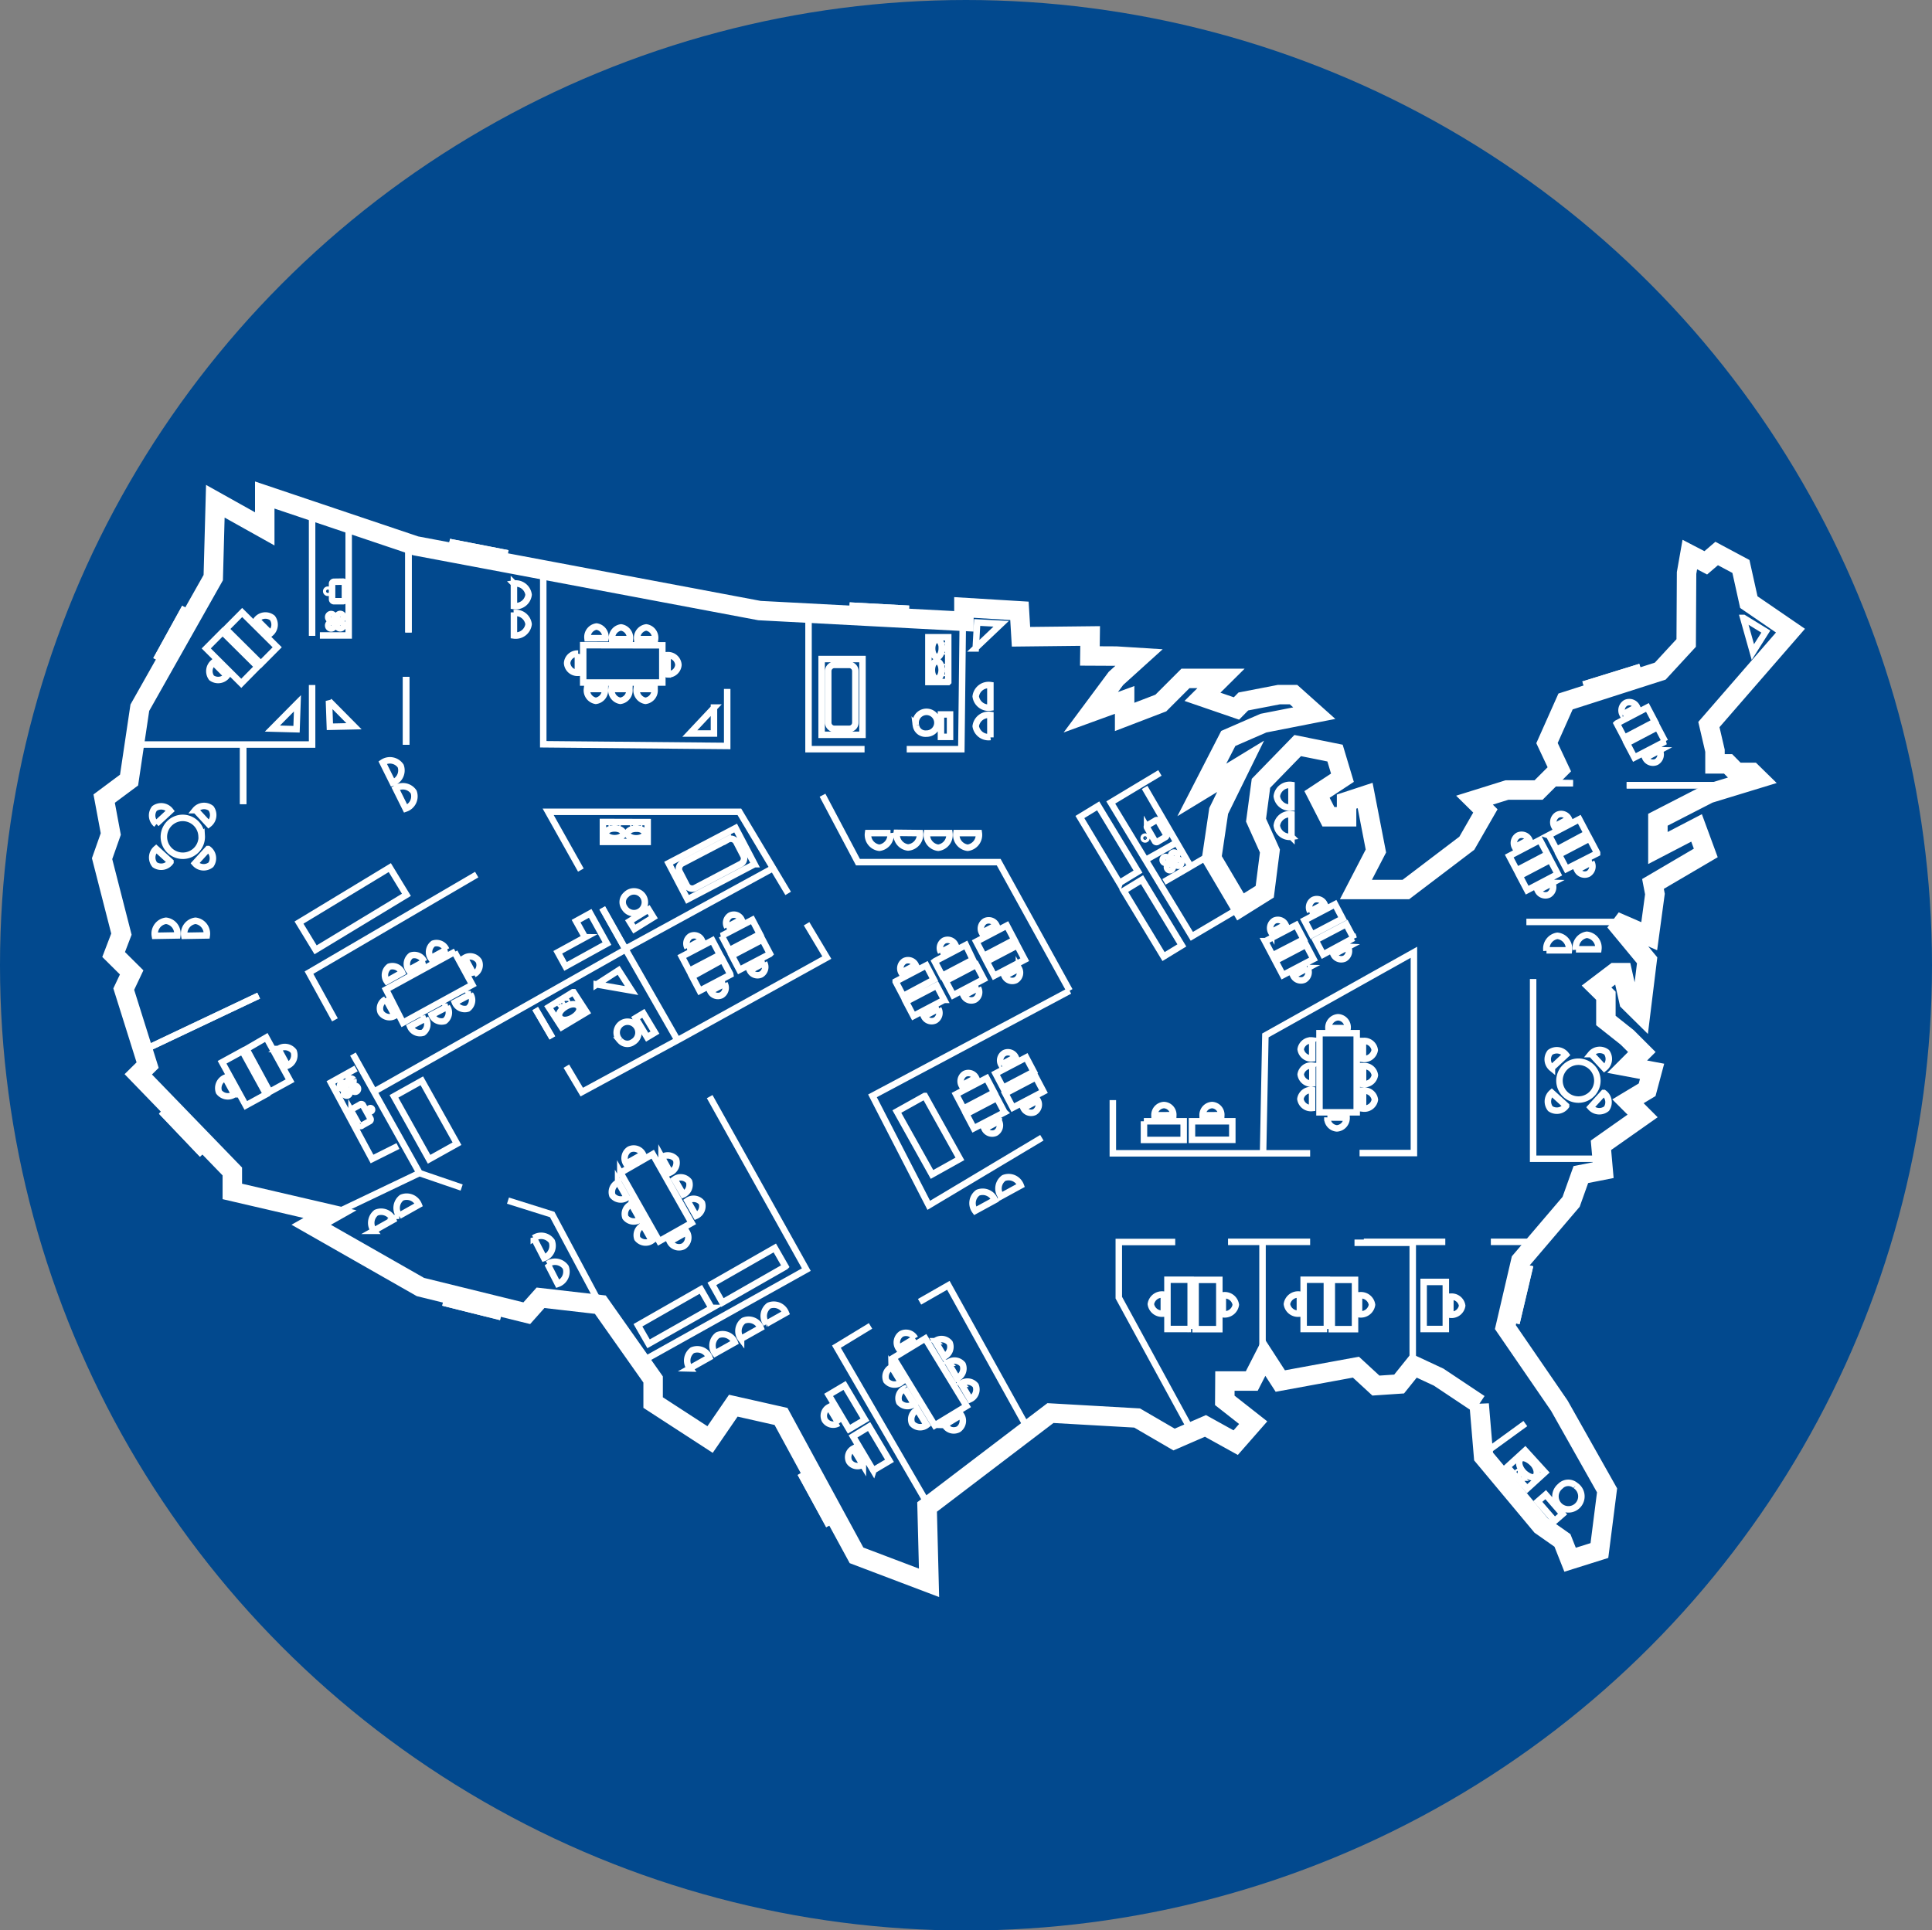
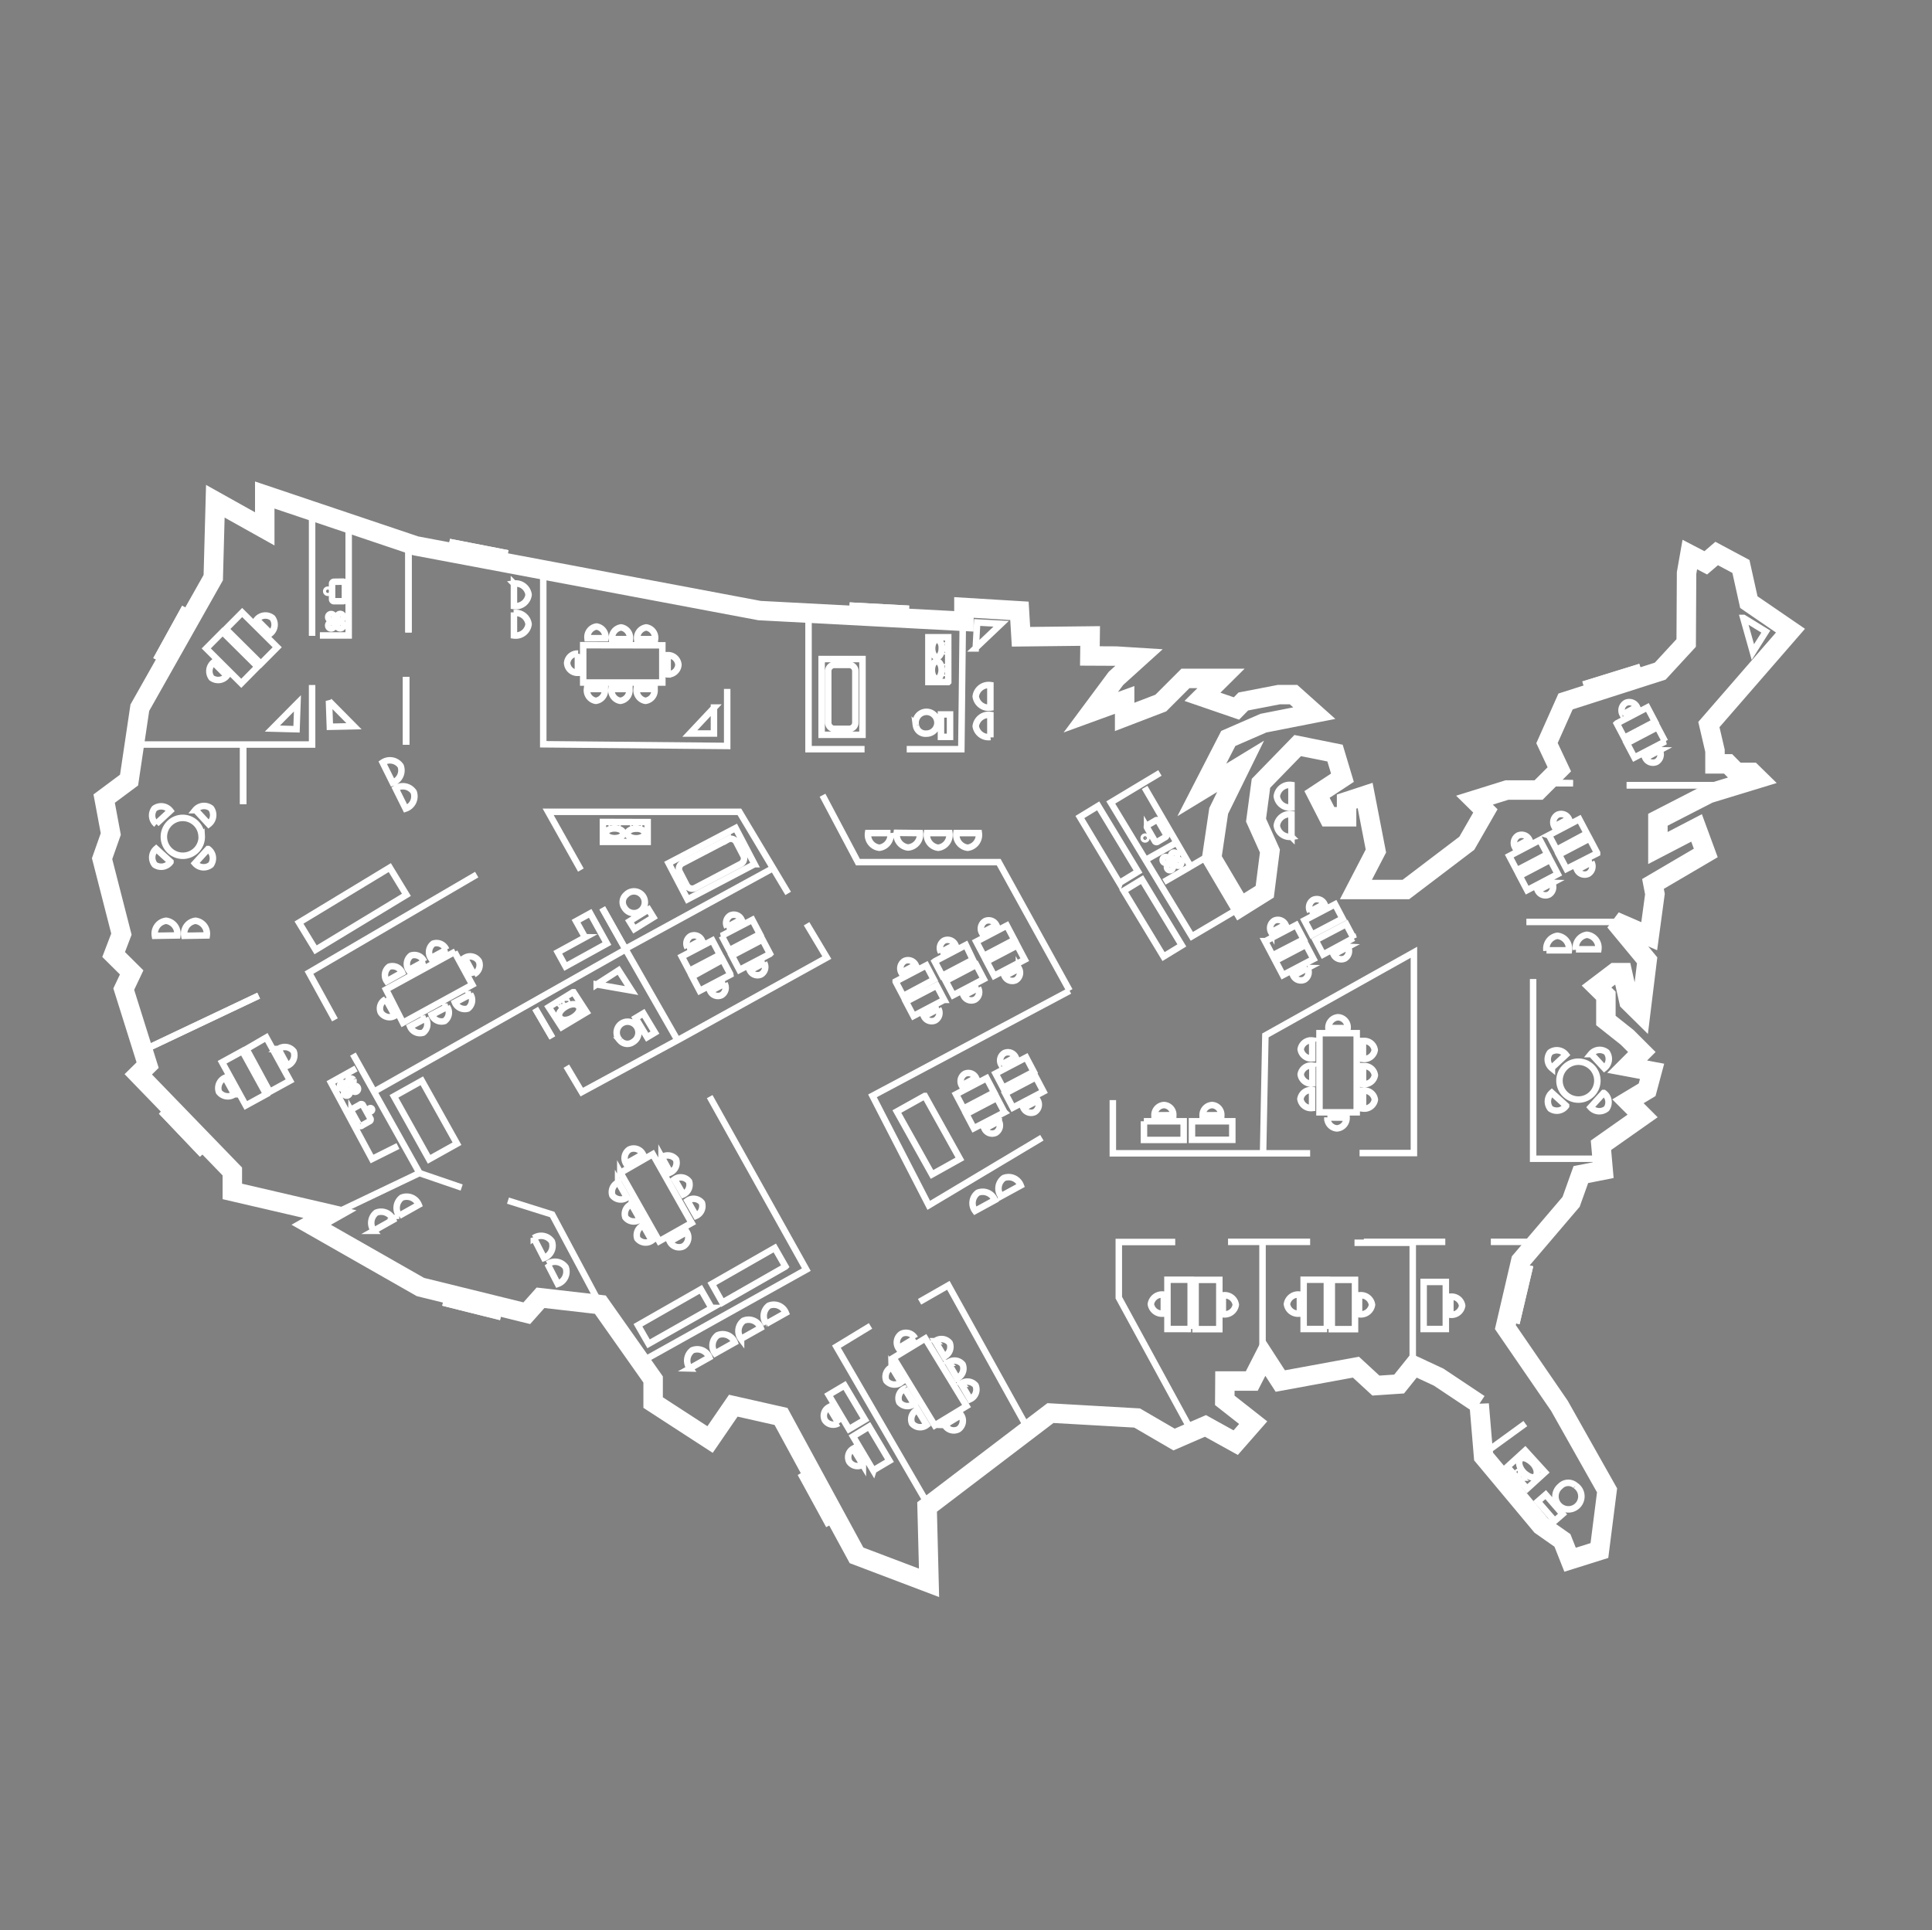
<svg xmlns="http://www.w3.org/2000/svg" viewBox="0 0 148.94 148.85">
  <rect x="0" y="0" width="148.94" height="148.85" fill="#808080" stroke="none" />
  <defs>
    <clipPath id="clip-path">
      <path d="M138.62 37.62" class="cls-1" />
    </clipPath>
    <style>.cls-1,.cls-4{fill:none}.cls-1,.cls-4,.cls-5,.cls-6{stroke:#fff}.cls-1,.cls-5,.cls-6{stroke-width:.5px}.cls-2{isolation:isolate}.cls-3{fill:#02498e}.cls-4{stroke-width:1.5px}.cls-5{fill:#fff}.cls-6{fill:#003da6}.cls-7{clip-path:url(#clip-path)}</style>
  </defs>
  <g id="Ellipse_2" class="cls-2" data-name="Ellipse 2">
    <g id="Ellipse_2-2" data-name="Ellipse 2">
-       <ellipse cx="74.47" cy="74.43" class="cls-3" rx="74.47" ry="74.43" />
-     </g>
+       </g>
  </g>
  <g id="Spanish_Bild" data-name="Spanish Bild">
    <path d="m114.03 108.27.34 4.04 4.44 5.32 1.64 1.15.59 1.49 2.26-.71.59-4.64-3.68-6.53-4.16-6.06 1.19-5.11 3.88-4.55.75-2.1 1.72-.34-.17-1.92 3.21-2.26-1.13-1.13 1.48-.89.38-1.42-1.92-.36 1.13-1.13-1.13-1.13-1.64-1.3v-1.91l-.72-.71 1.41-1.07h.59l.5 2.23.9.89.5-4.07-2.49-3.01 2.65 1.15.44-3.25-.15-.78 4.07-2.39-.71-1.93-2.98 1.55v-2.18l3.93-2.02 3.8-1.16-.48-.47h-1.19l-.65-.66h-1.01v-1.01l-.47-2.02 6.29-7.24-3.21-2.2-.61-2.75-1.87-1-.84.72-1.23-.64-.25 1.42-.03 5.4-2 2.17-7.3 2.34-1.43 3.21.95 2.02-1.6 1.6h-2.44l-2.5.78.84.83-1.43 2.49-4.7 3.57h-3.85l1.54-2.97-.83-4.28-1.43.47v1.17h-1.4l-.88-1.72 1.96-1.29-.57-1.9-2.88-.58-2.83 2.91-.38 2.84 1.07 2.38-.4 3.14-1.87 1.17-2.22-3.76.54-3.64 1.69-3.44-2.99 1.82 2.04-3.97 2.71-1.18 3.92-.77-1.6-1.43h-1.13l-2.74.53-.53.54-2.62-.9 1.43-1.42h-2.74l-1.9 1.9-2.79 1.07v-1.31l-2.61.95 1.94-2.61 1.78-1.61-1.76-.11-2.03-.01.02-1.54-5.33.06-.12-2-4.28-.26v1.07l-15.76-.83-26.5-4.99-11.64-3.92v2.61l-3.81-2.13-.16 5.89-5.66 10.03-.83 5.58-1.92 1.43.51 2.73-.67 1.9 1.49 5.82-.6 1.57 1.39 1.38-.61 1.29 1.84 5.86-.72.71 7.25 7.49v1.54l7.53 1.75-1.45.82 8.42 4.8 8.2 2.02 1.06-1.19 4.61.53 4.07 5.77v1.78l4.39 2.85 1.79-2.61 3.68.83 5.82 10.71 5.59 2.12-.15-5.85 9.51-7.24 6.68.38 2.85 1.66 2.42-1.05 2.33 1.29 1.35-1.54-2.19-1.72.01-1.49h2.07l.97-1.9 1.23 1.9 5.83-1.07 1.54 1.42 1.79-.12 1.14-1.42 1.91.89 3.12 2.08z" class="cls-4" />
    <path d="M45.12 72.27 43 73.43l.6 1.09 3.19-1.76-1.29-2.33-1.09.6.69 1.24Zm30.28 3.91a.67.67 0 0 1-.24.9.65.65 0 0 1-.87-.31l1.11-.59Zm.44-.68-2.36 1.24-.58-1.1 2.36-1.24.58 1.1Zm-3.3-2.07a.67.67 0 0 1 .24-.9.65.65 0 0 1 .86.31l-1.11.59Zm-.44.68 2.36-1.24L75 74l-2.36 1.24-.58-1.1Zm.24 3.67a.67.67 0 0 1-.24.9.65.65 0 0 1-.87-.31l1.11-.59Zm.44-.68-2.36 1.24-.58-1.1L72.21 76l.58 1.1ZM69.49 75a.67.67 0 0 1 .24-.9.65.65 0 0 1 .86.31l-1.1.59Zm-.44.68 2.36-1.24.58 1.1-2.36 1.26-.58-1.1Zm9.5-1a.67.67 0 0 1-.24.9.65.65 0 0 1-.86-.31l1.1-.59ZM79 74l-2.36 1.24-.58-1.1 2.36-1.24L79 74Zm-3.3-2.07a.67.67 0 0 1 .24-.9.65.65 0 0 1 .87.31l-1.11.59Zm-.44.68 2.36-1.24.58 1.1-2.36 1.24-.58-1.1ZM80 84.85a.67.67 0 0 1-.24.9.65.65 0 0 1-.86-.31l1.1-.59Zm.44-.68-2.36 1.24-.58-1.1 2.36-1.24.58 1.1Zm-3.25-2.07a.66.66 0 0 1 .24-.9.65.65 0 0 1 .86.31l-1.1.59Zm-.44.68 2.36-1.24.58 1.1-2.36 1.24-.58-1.1Zm.25 3.67a.67.67 0 0 1-.24.9.65.65 0 0 1-.86-.31l1.1-.59Zm.44-.68L75.07 87l-.58-1.1 2.36-1.24.58 1.1Zm-3.3-2.07a.67.67 0 0 1 .24-.9.65.65 0 0 1 .86.31l-1.1.59Zm-.44.68 2.36-1.24.58 1.1-2.36 1.24-.58-1.1ZM58.91 74.24a.67.67 0 0 1-.24.9.65.65 0 0 1-.86-.31l1.11-.59Zm.44-.68L57 74.79l-.58-1.1 2.36-1.24.58 1.1Zm-3.29-2.07a.67.67 0 0 1 .24-.9.65.65 0 0 1 .86.31l-1.11.59Zm-.44.68L58 70.93l.58 1.1-2.36 1.24-.58-1.1Zm.24 3.67a.67.67 0 0 1-.24.9.65.65 0 0 1-.86-.31l1.11-.59Zm.44-.68-2.36 1.24-.58-1.1 2.35-1.3.58 1.1ZM53 73.08a.67.67 0 0 1 .24-.9.65.65 0 0 1 .86.31l-1.1.59Zm-.44.68 2.36-1.24.58 1.1-2.36 1.24-.58-1.1Zm70.12-7.28a.67.67 0 0 1-.24.9.65.65 0 0 1-.86-.31l1.11-.59Zm.44-.68-2.36 1.2-.58-1.1 2.36-1.24.58 1.1Zm-3.29-2.07a.67.67 0 0 1 .24-.9.65.65 0 0 1 .87.31l-1.1.59Zm-.44.68 2.36-1.24.58 1.1-2.33 1.25-.58-1.1Zm8.55-6.56a.67.67 0 0 1-.24.9.65.65 0 0 1-.86-.31l1.11-.59Zm.44-.68L126 58.41l-.58-1.1 2.36-1.24.58 1.1Zm-3.29-2.07a.67.67 0 0 1 .24-.9.65.65 0 0 1 .86.31l-1.1.59Zm-.44.68 2.35-1.23.58 1.1-2.36 1.24-.58-1.1Zm-5 12.3a.67.67 0 0 1-.24.9.65.65 0 0 1-.86-.31l1.11-.59Zm.44-.68-2.36 1.24-.58-1.1 2.36-1.24.58 1.1Zm-3.3-2.07a.67.67 0 0 1 .24-.9.65.65 0 0 1 .86.31l-1.11.59Zm-.44.68 2.36-1.24.58 1.1-2.36 1.24-.58-1.1Zm-12.44 7a.67.67 0 0 1-.24.9.65.65 0 0 1-.86-.31l1.11-.59Zm.44-.68L102 73.6l-.58-1.1 2.36-1.24.58 1.1ZM101 70.29a.67.67 0 0 1 .24-.9.65.65 0 0 1 .86.31l-1.11.59Zm-.44.68 2.36-1.24.58 1.1-2.36 1.24-.58-1.1Zm.24 3.67a.67.67 0 0 1-.24.9.65.65 0 0 1-.86-.31l1.11-.59Zm.44-.68-2.34 1.23-.58-1.1 2.36-1.24.58 1.1ZM98 71.89a.67.67 0 0 1 .24-.9.65.65 0 0 1 .86.31l-1.1.59Zm-.44.68 2.36-1.24.58 1.1-2.4 1.24-.58-1.1Z" class="cls-1" />
    <path d="m65.74 47.88 3.98.21.05-.91-3.98-.21-.05.91z" class="cls-5" />
    <path d="m69.72 48.09-3.98-.21.05-.91 3.98.21-.05.91z" class="cls-1" />
    <path d="m69.79 48.04-4.1-.21 4.1.21z" class="cls-5" />
    <path d="m69.79 48.04-4.1-.21" class="cls-1" />
    <path d="m65.73 47.02 4.11.22-.02-.01.01-.3-4.08-.22-.02.31z" class="cls-5" />
    <path d="m65.73 47.02.01-.31 4.09.22-.01.3.02.01-4.11-.22z" class="cls-1" />
    <path d="m34.72 42.99 3.91.77.18-.9-3.92-.76-.17.89z" class="cls-5" />
    <path d="m38.63 43.76-3.91-.77.17-.89 3.92.76-.18.9z" class="cls-1" />
    <path d="m38.71 43.72-4.04-.79 4.04.79z" class="cls-5" />
    <path d="m38.71 43.72-4.04-.79" class="cls-1" />
    <path d="M34.83 42.13v.01l4.04.79-.02-.01.05-.3-4.01-.78-.06.29z" class="cls-5" />
    <path d="m34.83 42.13.06-.29 4.02.78-.06.3.02.01-4.04-.79v-.01z" class="cls-1" />
    <path d="m12.41 50.71.8.44 1.93-3.49-.8-.44-1.93 3.49z" class="cls-5" />
    <path d="m15.14 47.66-1.93 3.49-.8-.44 1.93-3.49.8.44z" class="cls-1" />
    <path d="m13.14 51.17 1.98-3.59-1.98 3.59z" class="cls-6" />
    <path d="m15.12 47.58-1.98 3.59" class="cls-1" />
    <path d="m12.16 50.64.27.14h.01l1.98-3.6-.01.02-.27-.15-1.98 3.59z" class="cls-5" />
    <path d="m12.43 50.78-.27-.14 1.98-3.59.27.15.01-.02-1.98 3.6h-.01z" class="cls-1" />
    <path d="m12.82 85.73 2.75 2.89.66-.63-2.75-2.89-.66.63z" class="cls-5" />
    <path d="m13.48 85.1 2.75 2.89-.66.63-2.75-2.89.66-.63z" class="cls-1" />
    <path d="m16.23 88.07-2.84-2.98 2.84 2.98z" class="cls-5" />
    <path d="m13.39 85.09 2.84 2.98" class="cls-1" />
    <path d="m12.81 85.66-.21.22 2.82 2.96.22-.21v-.01l-2.83-2.97v.01z" class="cls-5" />
    <path d="m15.64 88.63-.22.21-2.82-2.96.21-.22v-.01l2.83 2.97v.01z" class="cls-1" />
    <path d="m34.49 100.27 3.88.96.21-.89-3.87-.96-.22.89z" class="cls-5" />
    <path d="m34.71 99.38 3.87.96-.21.89-3.88-.96.22-.89z" class="cls-1" />
    <path d="m38.63 100.41-3.99-.99 3.99.99z" class="cls-5" />
    <path d="m34.64 99.42 3.99.99" class="cls-1" />
    <path d="m34.45 100.21-.06.29 3.97.99.07-.3-3.99-.99.01.01z" class="cls-5" />
    <path d="m38.43 101.19-.07.3-3.97-.99.06-.29-.01-.01 3.99.99z" class="cls-1" />
    <path d="m62.08 113.75 1.91 3.5.8-.44-1.91-3.5-.8.44z" class="cls-5" />
    <path d="m62.88 113.31 1.91 3.5-.8.44-1.91-3.5.8-.44z" class="cls-1" />
    <path d="m64.77 116.88-1.97-3.6 1.97 3.6z" class="cls-5" />
    <path d="m62.8 113.28 1.97 3.6" class="cls-1" />
    <path d="m62.09 113.68-.26.15 1.96 3.59.27-.15-1.97-3.61v.02z" class="cls-5" />
-     <path d="m64.06 117.27-.27.15-1.96-3.59.26-.15v-.02l1.97 3.61z" class="cls-1" />
    <path d="m115.83 101.5.89.21.91-3.89-.88-.21-.92 3.89z" class="cls-5" />
    <path d="m115.83 101.5.92-3.89.88.21-.91 3.89-.89-.21z" class="cls-1" />
    <path d="m115.87 101.57.94-4-.94 4z" class="cls-5" />
    <path d="m115.87 101.57.94-4" class="cls-1" />
    <path d="m116.66 101.76.01-.01.29.06.94-3.98-.3-.07h-.01l-.93 4z" class="cls-5" />
    <path d="m117.6 97.76.3.07-.94 3.98-.29-.06-.01.01.93-4h.01z" class="cls-1" />
    <path d="m122.43 52.94.27.87 3.81-1.18-.27-.87-3.81 1.18z" class="cls-5" />
-     <path d="m126.51 52.63-3.81 1.18-.27-.87 3.81-1.18.27.87z" class="cls-1" />
-     <path d="m122.63 53.77 3.92-1.21-3.92 1.21z" class="cls-5" />
    <path d="m126.55 52.56-3.92 1.21" class="cls-1" />
    <path d="m122.3 52.71.09.28V53l3.93-1.21h-.01l-.1-.29-3.91 1.21z" class="cls-5" />
    <path d="m122.39 52.99-.09-.28 3.91-1.21.09.29h.02L122.39 53v-.01zM46 75.91l1.69-1.09 1 1.56-2.69-.47ZM29.5 58.8a1 1 0 0 1 1.39.27 1 1 0 0 1-.62 1.28l-.77-1.55Zm1 2a1 1 0 0 1 1.39.27 1 1 0 0 1-.62 1.28l-.77-1.55Zm103.92-13.15 1.71 1.05-1 1.58-.74-2.63ZM75.17 93.37a1 1 0 0 1 .21-1.4 1 1 0 0 1 1.31.57l-1.52.83Zm2-1.13a1 1 0 0 1 .21-1.4 1 1 0 0 1 1.31.57l-1.52.83Zm-1.71-28a1 1 0 0 1-.86 1.13 1 1 0 0 1-.87-1.13Zm-2.27 0a1 1 0 0 1-.86 1.13 1 1 0 0 1-.87-1.13Zm-2.27 0a1 1 0 0 1-.92 1.11 1 1 0 0 1-.87-1.13Zm-2.27 0a1 1 0 0 1-.86 1.13 1 1 0 0 1-.87-1.13Zm-36.13 19.1 2.71 4.85-2.15 1.2-2.71-4.85 2.15-1.2Zm38.78 1.17 2.7 4.85-2.15 1.2-2.71-4.85 2.15-1.2ZM31.33 69l-7 4.24-1.28-2.1 7-4.24 1.28 2.1Zm-8.4-14.77-.07 2-1.86-.05 1.92-1.94Zm2.43-.19.07 2 1.86-.04-1.92-1.94ZM11.94 72.16A1 1 0 0 1 12.8 71a1 1 0 0 1 .87 1.13Zm2.27 0a1 1 0 0 1 .86-1.16 1 1 0 0 1 .87 1.13ZM75.22 50l.11-2 1.85.1-2 1.9Zm-35.6-5a1 1 0 0 1 1.13.86 1 1 0 0 1-1.13.87V45Zm0 2.27a1 1 0 0 1 1.13.86 1 1 0 0 1-1.13.87v-1.78Zm15.42 7.29v2h-1.86l1.88-2Zm-20 18.85 1.37 2.52-5.35 2.93-1.3-2.56 5.35-2.93Zm-2.24 5.11a.81.81 0 0 1-.18 1.11.82.82 0 0 1-1-.47l1.22-.65Zm1.66-.9a.81.81 0 0 1-.18 1.11.82.82 0 0 1-1-.47l1.22-.64ZM36.25 76.66a.81.81 0 0 1-.18 1.11.82.82 0 0 1-1-.47l1.22-.64ZM31 75a.81.81 0 0 0-1-.46.82.82 0 0 0-.18 1.12L31 75Zm-1.27 2.06a.78.78 0 0 0-.38 1 .8.8 0 0 0 1.09.26l-.71-1.3ZM36.54 75.12a.79.79 0 0 0 .38-1 .8.8 0 0 0-1.09-.26l.71 1.3ZM32.69 74.14a.81.81 0 0 0-1-.46.82.82 0 0 0-.18 1.12l1.21-.66Zm1.71-.92a.81.81 0 0 0-1-.46.82.82 0 0 0-.18 1.12l1.21-.66Zm13.42 17.22 2.5-1.44 3 5.3-2.5 1.41-3-5.3ZM53 92.59a.81.81 0 0 1 1.11.16.82.82 0 0 1-.45 1L53 92.59Zm-1-1.65a.81.81 0 0 1 1.12.16.82.82 0 0 1-.45 1L52 90.94Zm-1-1.69a.81.81 0 0 1 1.12.16.82.82 0 0 1-.45 1L51 89.2Zm-1.43 5.25a.81.81 0 0 0-.44 1 .82.82 0 0 0 1.12.16l-.68-1.2ZM51.64 95.74a.79.79 0 0 0 1.05.36.8.8 0 0 0 .25-1.1l-1.29.73ZM49.56 89a.79.79 0 0 0-1.05-.36.8.8 0 0 0-.24 1.09l1.29-.73Zm-.91 3.87a.81.81 0 0 0-.44 1 .82.82 0 0 0 1.13.16l-.68-1.2Zm-1-1.69a.81.81 0 0 0-.44 1 .82.82 0 0 0 1.12.16l-.68-1.2Zm21.23 13.52 2.45-1.49 3.18 5.21-2.45 1.49-3.18-5.21Zm5.21 2a.81.81 0 0 1 1.12.13.82.82 0 0 1-.42 1.06l-.7-1.19Zm-1-1.62a.81.81 0 0 1 1.12.13.82.82 0 0 1-.42 1.06l-.7-1.19Zm-1-1.66a.81.81 0 0 1 1.12.13.82.82 0 0 1-.42 1.05l-.7-1.18Zm-1.37 5.29a.81.81 0 0 0-.41 1.05.82.82 0 0 0 1.13.12l-.72-1.18Zm2.11 1.17a.79.79 0 0 0 1.06.33.8.8 0 0 0 .2-1.1l-1.27.77Zm-2.29-6.69a.79.79 0 0 0-1.06-.33.8.8 0 0 0-.21 1.1l1.27-.77Zm-.8 3.89a.81.81 0 0 0-.41 1.05.82.82 0 0 0 1.13.12l-.72-1.17Zm-1-1.66a.81.81 0 0 0-.41 1.05.82.82 0 0 0 1.13.12l-.72-1.18ZM49 78.5l.6-.36.89 1.48-.6.36L49 78.5Zm-1.2 1.73a.84.84 0 1 1 1 .12.74.74 0 0 1-1-.12ZM15.55 64.44A1.46 1.46 0 1 1 14 63.07a1.46 1.46 0 0 1 1.54 1.38Zm-3.5-.88a.88.88 0 0 1-.14-1.22.89.89 0 0 1 1.22.18l-1.08 1Zm4 1.91a.88.88 0 0 1 .21 1.21.89.89 0 0 1-1.23-.11l1-1.1Zm-1-3a.88.88 0 0 1 1.22-.14.89.89 0 0 1-.18 1.22l-1-1.08Zm-1.91 4a.88.88 0 0 1-1.21.21.89.89 0 0 1 .11-1.23l1.1 1Zm110 16.78a1.46 1.46 0 1 1-1.54-1.38 1.46 1.46 0 0 1 1.54 1.38Zm-3.5-.88a.88.88 0 0 1-.14-1.22.89.89 0 0 1 1.22.18l-1.08 1Zm4 1.91a.88.88 0 0 1 .21 1.21.89.89 0 0 1-1.23-.11l1-1.1Zm-1-3a.88.88 0 0 1 1.22-.14.89.89 0 0 1-.18 1.22l-1-1.08Zm-1.91 4a.88.88 0 0 1-1.21.21.9.9 0 0 1 .11-1.23l1.1 1ZM66.49 50.82v5.84h-3.15v-5.84Zm-1 .45a.48.48 0 0 1 .45.5v3.93a.48.48 0 0 1-.45.5H64.3a.48.48 0 0 1-.45-.5v-3.93a.48.48 0 0 1 .45-.5ZM73.09 52.59h-1.52v-3.45h1.53v3.44ZM72.6 50c0 .37-.17.67-.37.67s-.37-.3-.37-.67.17-.67.38-.67.37.3.37.67Zm.31-.16a.06.06 0 0 1-.06.06.06.06 0 1 1 .06-.06Zm0 .33a.06.06 0 0 1-.12 0 .06.06 0 0 1 .06-.06.06.06 0 0 1 .06.06Zm-.32 1.49c0 .37-.17.67-.38.67s-.37-.3-.37-.67.16-.66.38-.66.37.3.37.67Zm.31-.16a.06.06 0 0 1-.06.06.06.06 0 0 1 0-.12.06.06 0 0 1 .06.06Zm0 .33a.06.06 0 0 1-.06.06.06.06 0 0 1-.06-.06.06.06 0 0 1 .06-.06.06.06 0 0 1 .06.06ZM44.22 76.51l1 1.54-1.92 1.15-1-1.54 1.87-1.15Zm-.6 1.11c.4-.24.83-.26 1 0s-.07.6-.47.84-.83.26-1 0 .07-.6.47-.84Zm-.38-.22a.07.07 0 0 1 .1 0 .07.07 0 0 1-.13.08.07.07 0 0 1 0-.1Zm.35-.22a.07.07 0 1 1 0 .1.07.07 0 0 1 0-.1ZM72.54 55.09h.7v1.73h-.7v-1.73Zm-1.93.84a.84.84 0 1 1 .8.64.74.74 0 0 1-.8-.64ZM17.41 48.5l1.26-1.27 2.7 2.68-1.26 1.27-2.7-2.68Zm2.36-.69a.86.86 0 0 1 1.23-.16.87.87 0 0 1-.15 1.19l-1-1Zm.08 3.61-1.25 1.27L15.9 50l1.26-1.27 2.7 2.68Zm-2.36.69a.86.86 0 0 1-1.18.16.87.87 0 0 1 .15-1.19l1 1ZM93.35 65.89l-1.57.92-3.54-6.09M89.73 68l1.92-1.11m-1-.23a.23.23 0 1 1 .3.07.22.22 0 0 1-.3-.07Zm-.33-.56a.23.23 0 1 1 .3.07.22.22 0 0 1-.3-.07ZM90 67a.23.23 0 1 1 .3.07.22.22 0 0 1-.3-.07Zm-.33-.56a.23.23 0 1 1 .3.07.22.22 0 0 1-.3-.07ZM88.2 64.7a.12.12 0 0 1 0-.16.11.11 0 1 1 0 .16Zm.87-1.42a.15.15 0 0 1 .21 0l.62 1.07a.15.15 0 0 1-.06.2l-.58.34a.15.15 0 0 1-.21 0l-.62-1.07a.15.15 0 0 1 .06-.2l.58-.34Zm-.59 2.94L90.65 65M51.06 49.76v2.87h-6.1v-2.88Zm-4.43 3.39a.81.81 0 0 1-.7.89.82.82 0 0 1-.68-.91h1.38Zm1.89 0a.81.81 0 0 1-.7.89.82.82 0 0 1-.68-.91h1.38Zm1.94 0a.81.81 0 0 1-.7.89.82.82 0 0 1-.68-.91h1.38Zm-3.79-3.94a.81.81 0 0 0-.68-.9.82.82 0 0 0-.7.9Zm-2.11 1.19a.79.79 0 0 0-.84.73.8.8 0 0 0 .83.75v-1.44Zm6.9 1.6a.79.79 0 0 0 .84-.73.8.8 0 0 0-.83-.75V52Zm-2.9-2.72a.81.81 0 0 0-.68-.9.82.82 0 0 0-.7.9Zm1.94 0a.81.81 0 0 0-.68-.9.82.82 0 0 0-.7.9ZM27.45 82.39l-1.94 1.08 3.17 5.9 2-1m-4.06-4.77a.23.23 0 1 1-.3-.07.22.22 0 0 1 .3.07Zm.32.57a.23.23 0 0 1-.4.22.23.23 0 0 1 .4-.22Zm.3-.91a.23.23 0 0 1-.4.22.23.23 0 0 1 .4-.22Zm.32.57a.23.23 0 1 1-.3-.07.22.22 0 0 1 .3.07Zm1.11 1.68a.12.12 0 0 1-.22.12.12.12 0 0 1 .22-.12Zm-.76 1.28a.15.15 0 0 1-.21 0l-.6-1.08a.15.15 0 0 1 .06-.2l.59-.33a.15.15 0 0 1 .21 0l.6 1.08a.15.15 0 0 1-.07.2l-.59.33ZM101.72 79.67h2.87v6.1h-2.87v-6.1Zm3.38 4.43a.81.81 0 0 1 .89.7.82.82 0 0 1-.91.68V84.1Zm0-1.89a.81.81 0 0 1 .89.7.82.82 0 0 1-.91.68v-1.38Zm0-1.94a.81.81 0 0 1 .88.7.82.82 0 0 1-.91.68v-1.38Zm-3.95 3.79a.81.81 0 0 0-.9.68.82.82 0 0 0 .9.7v-1.38Zm1.18 2.11a.79.79 0 0 0 .73.84.8.8 0 0 0 .75-.83Zm1.56-6.89a.78.78 0 0 0-.73-.84.8.8 0 0 0-.75.83Zm-2.72 2.89a.81.81 0 0 0-.9.68.82.82 0 0 0 .9.7v-1.37Zm0-1.94a.81.81 0 0 0-.9.68.82.82 0 0 0 .89.7v-1.38ZM24.66 49h2.22v-8.28M26 48.24a.23.23 0 1 1 .23.21.22.22 0 0 1-.23-.21Zm0-.65a.23.23 0 1 1 .23.21.22.22 0 0 1-.23-.21Zm-.7.66a.23.23 0 1 1 .23.21.22.22 0 0 1-.23-.21Zm0-.65a.23.23 0 1 1 .23.21.22.22 0 0 1-.23-.21Zm-.15-2a.12.12 0 1 1 .12.11.12.12 0 0 1-.12-.11Zm1.28-.75a.15.15 0 0 1 .16.14v1.23a.15.15 0 0 1-.16.14h-.67a.15.15 0 0 1-.16-.14V45a.15.15 0 0 1 .16-.14ZM92.17 98.69H94v3.8h-1.83v-3.8Zm2.15 1.19a.86.86 0 0 1 .95.73.87.87 0 0 1-1 .73v-1.46Zm-2.5 2.6H90v-3.8h1.79v3.8Zm-2.15-1.19a.86.86 0 0 1-.95-.73.87.87 0 0 1 1-.73v1.46Zm13-2.6h1.79v3.8h-1.79v-3.8Zm2.15 1.19a.86.86 0 0 1 .95.73.87.87 0 0 1-1 .73v-1.46Zm-2.51 2.6h-1.81v-3.8h1.79v3.8Zm-2.15-1.19a.86.86 0 0 1-.95-.73.87.87 0 0 1 1-.73v1.46Zm9.59-2.44h1.71v3.63h-1.71v-3.62Zm2.06 1.14a.82.82 0 0 1 .91.69.83.83 0 0 1-.91.7V100Z" class="cls-1" />
    <path d="M41.88 44.16v13.23l14.18.13v-4.4M29 84.08l19.23-10.87 4 7-7.38 4-1.19-2M49.44 105l12.72-7.1-7.45-13.34m7.47-13.33 1.56 2.61-11.43 6.33m-7.53-13.08-2.52-4.49H57l3.76 6.29" class="cls-1" />
    <path d="m48.23 73.21-1.8-3.19 1.8 3.19z" class="cls-6" />
    <path d="M48.23 73.21 46.43 70m1.77 3.17 11.47-6.27m22.79 9.5-15.2 8.1 4.34 8.44 8.72-5.21M63.41 61.32l2.73 5.16h10.85l5.47 9.91" class="cls-1" />
    <path d="m11.47 80.79 8.47-4.01-8.47 4.01z" class="cls-6" />
    <path d="m19.94 76.77-8.47 4.02" class="cls-1" />
    <path d="M31.49 48.77V41.6v7.17z" class="cls-6" />
    <path d="M31.49 41.6v7.17" class="cls-1" />
    <path d="M31.31 57.43v-5.24 5.24z" class="cls-6" />
    <path d="M31.31 57.43v-5.24m-20.85 5.22h13.6v-4.59" class="cls-1" />
    <path d="M24.06 49.03v-9.38 9.38z" class="cls-6" />
    <g class="cls-7">
-       <path d="M24.06 49v-9.35m0 17.76h7.28l2.54 4.75M9 70h9.77v-3.66" class="cls-1" />
-     </g>
+       </g>
    <path d="M138.62 37.62" class="cls-1" />
    <path d="M18.75 62.01v-4.75 4.75z" class="cls-6" />
    <path d="M18.75 57.26V62m18 5.44L23.82 75l2 3.64m1.39 2.64 5.13 9.17-7.75 3.7m11-2.58-3.27-1.12M46.49 101l-3.92-7.35-3.41-1.07m55.51 3.18H101m13.93 0h3.78m-13.57 0h6.28m-19.72 14.3-5.45-10v-4.29h4.35m18.31 10.31V95.83h-4.49m-3.42-6.9H85.79v-4.1m11.54 11V105m-25.85 10.91-7-12.07 2.63-1.6m3.78-1.86 2.22-1.27 6.13 11.06m25.57-21.26H109V73.43l-11.45 6.41-.18 9.16m20.82-13.51v13.86h5.22" class="cls-1" />
    <path d="m121.26 60.4-2.35-.03 2.35.03z" class="cls-6" />
    <path d="m118.9 60.37 2.36.03" class="cls-1" />
    <path d="M125.4 60.55h8.89-8.89z" class="cls-6" />
    <path d="M125.4 60.55h8.9m-16.71 49.22-3.29 2.39M69.9 57.77h4.21l.11-9.57m-11.89-1.14v10.71h4.32" class="cls-1" />
    <path d="m42.58 80.03-1.32-2.26 1.32 2.26z" class="cls-6" />
    <path d="m41.26 77.77 1.32 2.26M124.76 71.09h-7.09M89.42 59.6l-3.79 2.28 6.25 10.32 5.5-3.25M76.35 56.83a1 1 0 0 1-1.13-.83 1 1 0 0 1 1.13-.87v1.73Zm0-2.27a1 1 0 0 1-1.13-.86 1 1 0 0 1 1.13-.87v1.73Zm-21.46 46.29L50 103.62l-.82-1.43 4.85-2.77.82 1.43Zm5.65-3.18-4.85 2.77-.81-1.44 4.85-2.77.82 1.43Zm-7.36 7.85a1 1 0 0 1 .19-1.4 1 1 0 0 1 1.31.55l-1.51.85Zm1.95-1.16a1 1 0 0 1 .19-1.4 1 1 0 0 1 1.32.55l-1.51.85Zm2-1.12a1 1 0 0 1 .19-1.4 1 1 0 0 1 1.32.55l-1.51.85Zm1.95-1.16a1 1 0 0 1 .19-1.4 1 1 0 0 1 1.31.55l-1.51.85ZM19 80.89l1.53-.89 1.83 3.33-1.57.86-1.79-3.3Zm2.46 0a.86.86 0 0 1 1.18.18.87.87 0 0 1-.48 1.1l-.7-1.28Zm-.94 3.49-1.57.86-1.83-3.33 1.57-.86 1.83 3.33Zm-2.46 0a.86.86 0 0 1-1.18-.18.87.87 0 0 1 .48-1.1l.7 1.28Zm48.46 28.55a.77.77 0 0 1-1.05-.22.75.75 0 0 1 .3-1l.75 1.24Zm.81.47-1.57-2.64L67 110l1.57 2.64-1.23.73Zm-2.69-3.66a.77.77 0 0 1-1.05-.23.75.75 0 0 1 .31-1l.75 1.24Zm.81.46-1.57-2.64 1.23-.73 1.57 2.64-1.23.73ZM89 86a.77.77 0 0 1 .73-.79.75.75 0 0 1 .72.78Zm-.82.46h3.07v1.44h-3.06v-1.44Zm4.53-.46a.77.77 0 0 1 .73-.79.75.75 0 0 1 .71.78Zm-.82.46H95v1.43h-3.11v-1.4ZM116.2 113.11l1.38-1.26 1.53 1.68-1.38 1.26-1.53-1.68Zm1.24.4c-.32-.35-.42-.79-.23-1s.62 0 .94.32.42.79.23 1-.62 0-.94-.31Zm-.16.43a.08.08 0 0 1 0-.11.08.08 0 1 1 0 .11Zm-.28-.31a.08.08 0 1 1 .11 0 .08.08 0 0 1-.11 0Zm3.46 3.12-.61.53-1.3-1.5.61-.53 1.3 1.5Zm1-2.2a1 1 0 1 1-1.18.06.85.85 0 0 1 1.18-.06ZM86.31 68.1 83.25 63l1.41-.86 3.07 5.07-1.41.86Zm3.39 5.66-3.07-5.07 1.41-.86 3.07 5.07-1.41.86ZM28.83 94.91a1 1 0 0 1 .17-1.4 1 1 0 0 1 1.31.55l-1.51.85Zm1.95-1.16a1 1 0 0 1 .19-1.4 1 1 0 0 1 1.31.55l-1.51.85Zm88.44-20.45a1 1 0 0 1 .84-1.14 1 1 0 0 1 .89 1.12h-1.73Zm2.27-.08a1 1 0 0 1 .84-1.14 1 1 0 0 1 .89 1.12h-1.73Zm-21.93-8.7a1 1 0 0 1-1.13-.86 1 1 0 0 1 1.13-.87v1.73Zm0-2.26a1 1 0 0 1-1.13-.86 1 1 0 0 1 1.13-.87v1.73Zm-41.4 4.38L53 69.35l-1.46-2.79 5.17-2.71 1.46 2.79Zm-.84-.64a.48.48 0 0 1-.24.63l-3.48 1.83a.48.48 0 0 1-.65-.17l-.57-1.1a.48.48 0 0 1 .24-.63l3.48-1.82a.48.48 0 0 1 .65.17l.57 1.1ZM49.93 63.39v1.53h-3.45v-1.54Zm-2.55.49c.37 0 .67.17.67.38s-.3.37-.67.37-.67-.17-.67-.38.3-.37.67-.37Zm-.16-.31a.06.06 0 1 1-.06.06.06.06 0 0 1 .06-.06Zm.33 0a.06.06 0 0 1 .06.06.06.06 0 0 1-.06.06.06.06 0 0 1 0-.12Zm1.49.32c.37 0 .67.17.67.38s-.3.37-.67.37-.67-.17-.67-.37.3-.37.67-.37Zm-.16-.31a.06.06 0 0 1 .06.06.06.06 0 0 1-.06.06.06.06 0 0 1-.06-.06.06.06 0 0 1 .06-.06Zm.33 0a.06.06 0 0 1 0 .12.06.06 0 0 1 0-.12Zm.79 6.55.37.6-1.47.91-.37-.6 1.47-.91ZM48.26 69a.84.84 0 1 1-.11 1 .74.74 0 0 1 .11-1ZM41.15 95.47a1 1 0 0 1 1.39.25 1 1 0 0 1-.6 1.28l-.79-1.54Zm1.07 2a1 1 0 0 1 1.39.25A1 1 0 0 1 43 99l-.79-1.54Z" class="cls-1" />
  </g>
</svg>